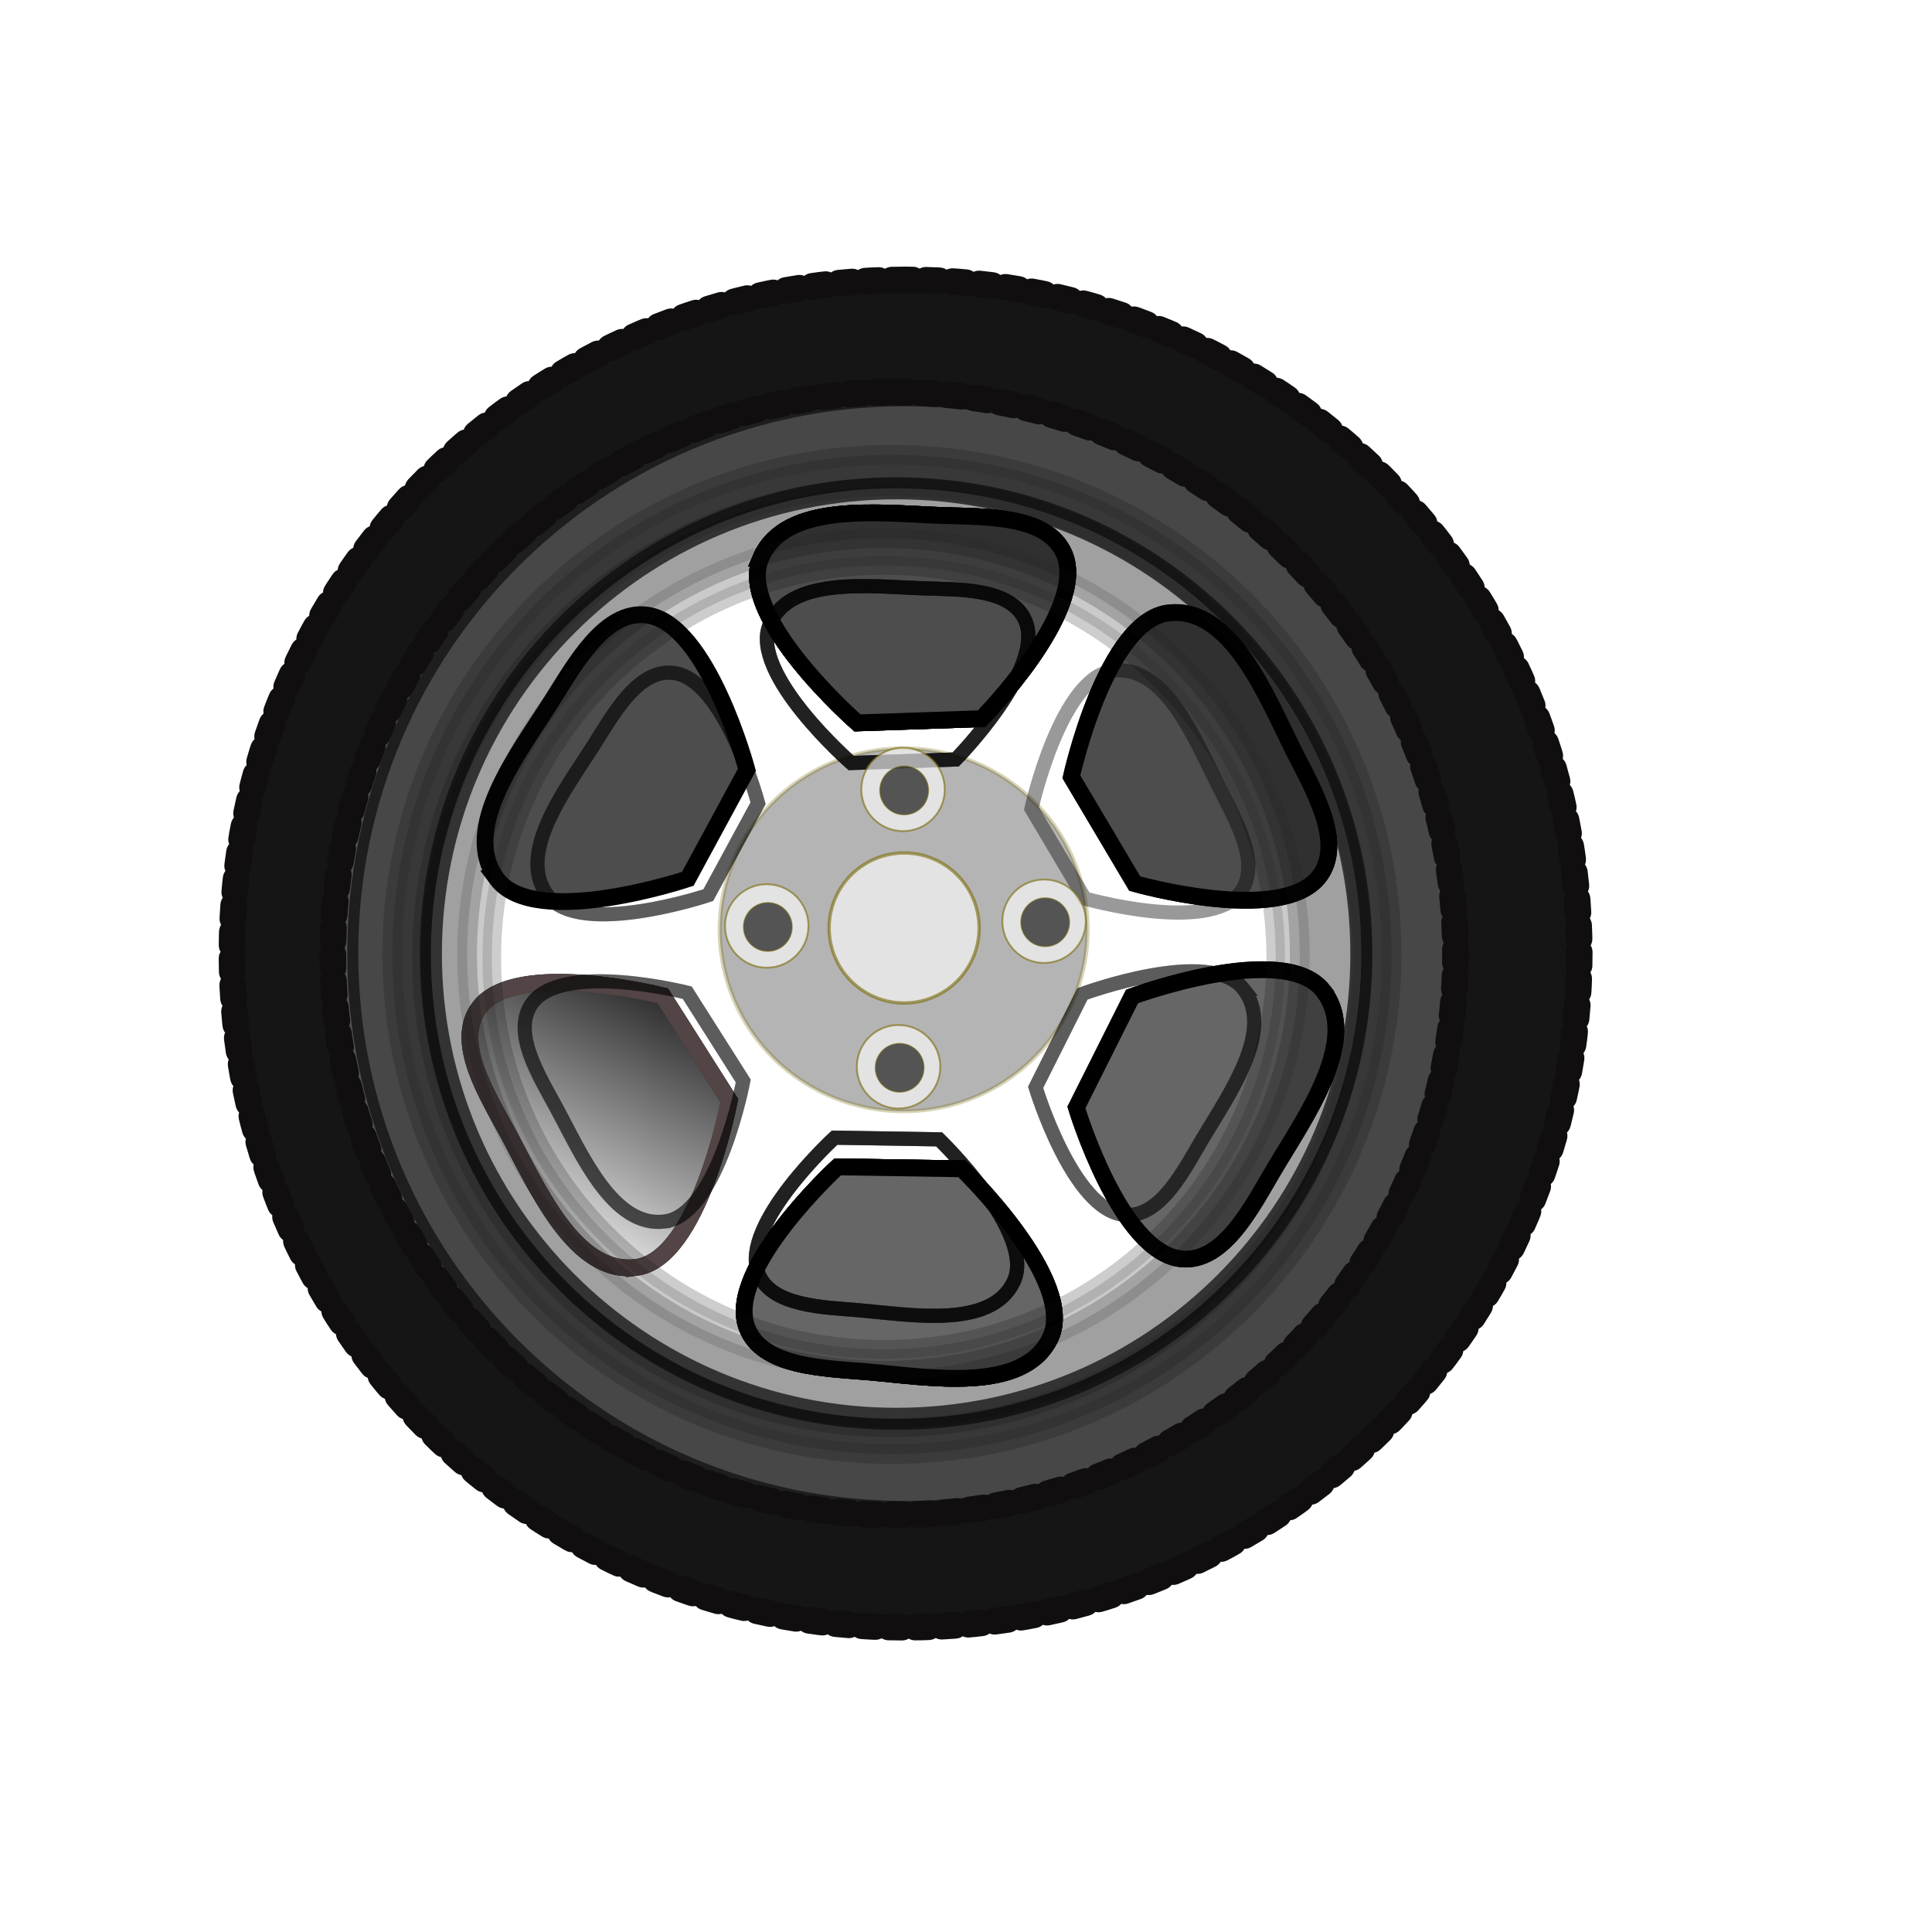
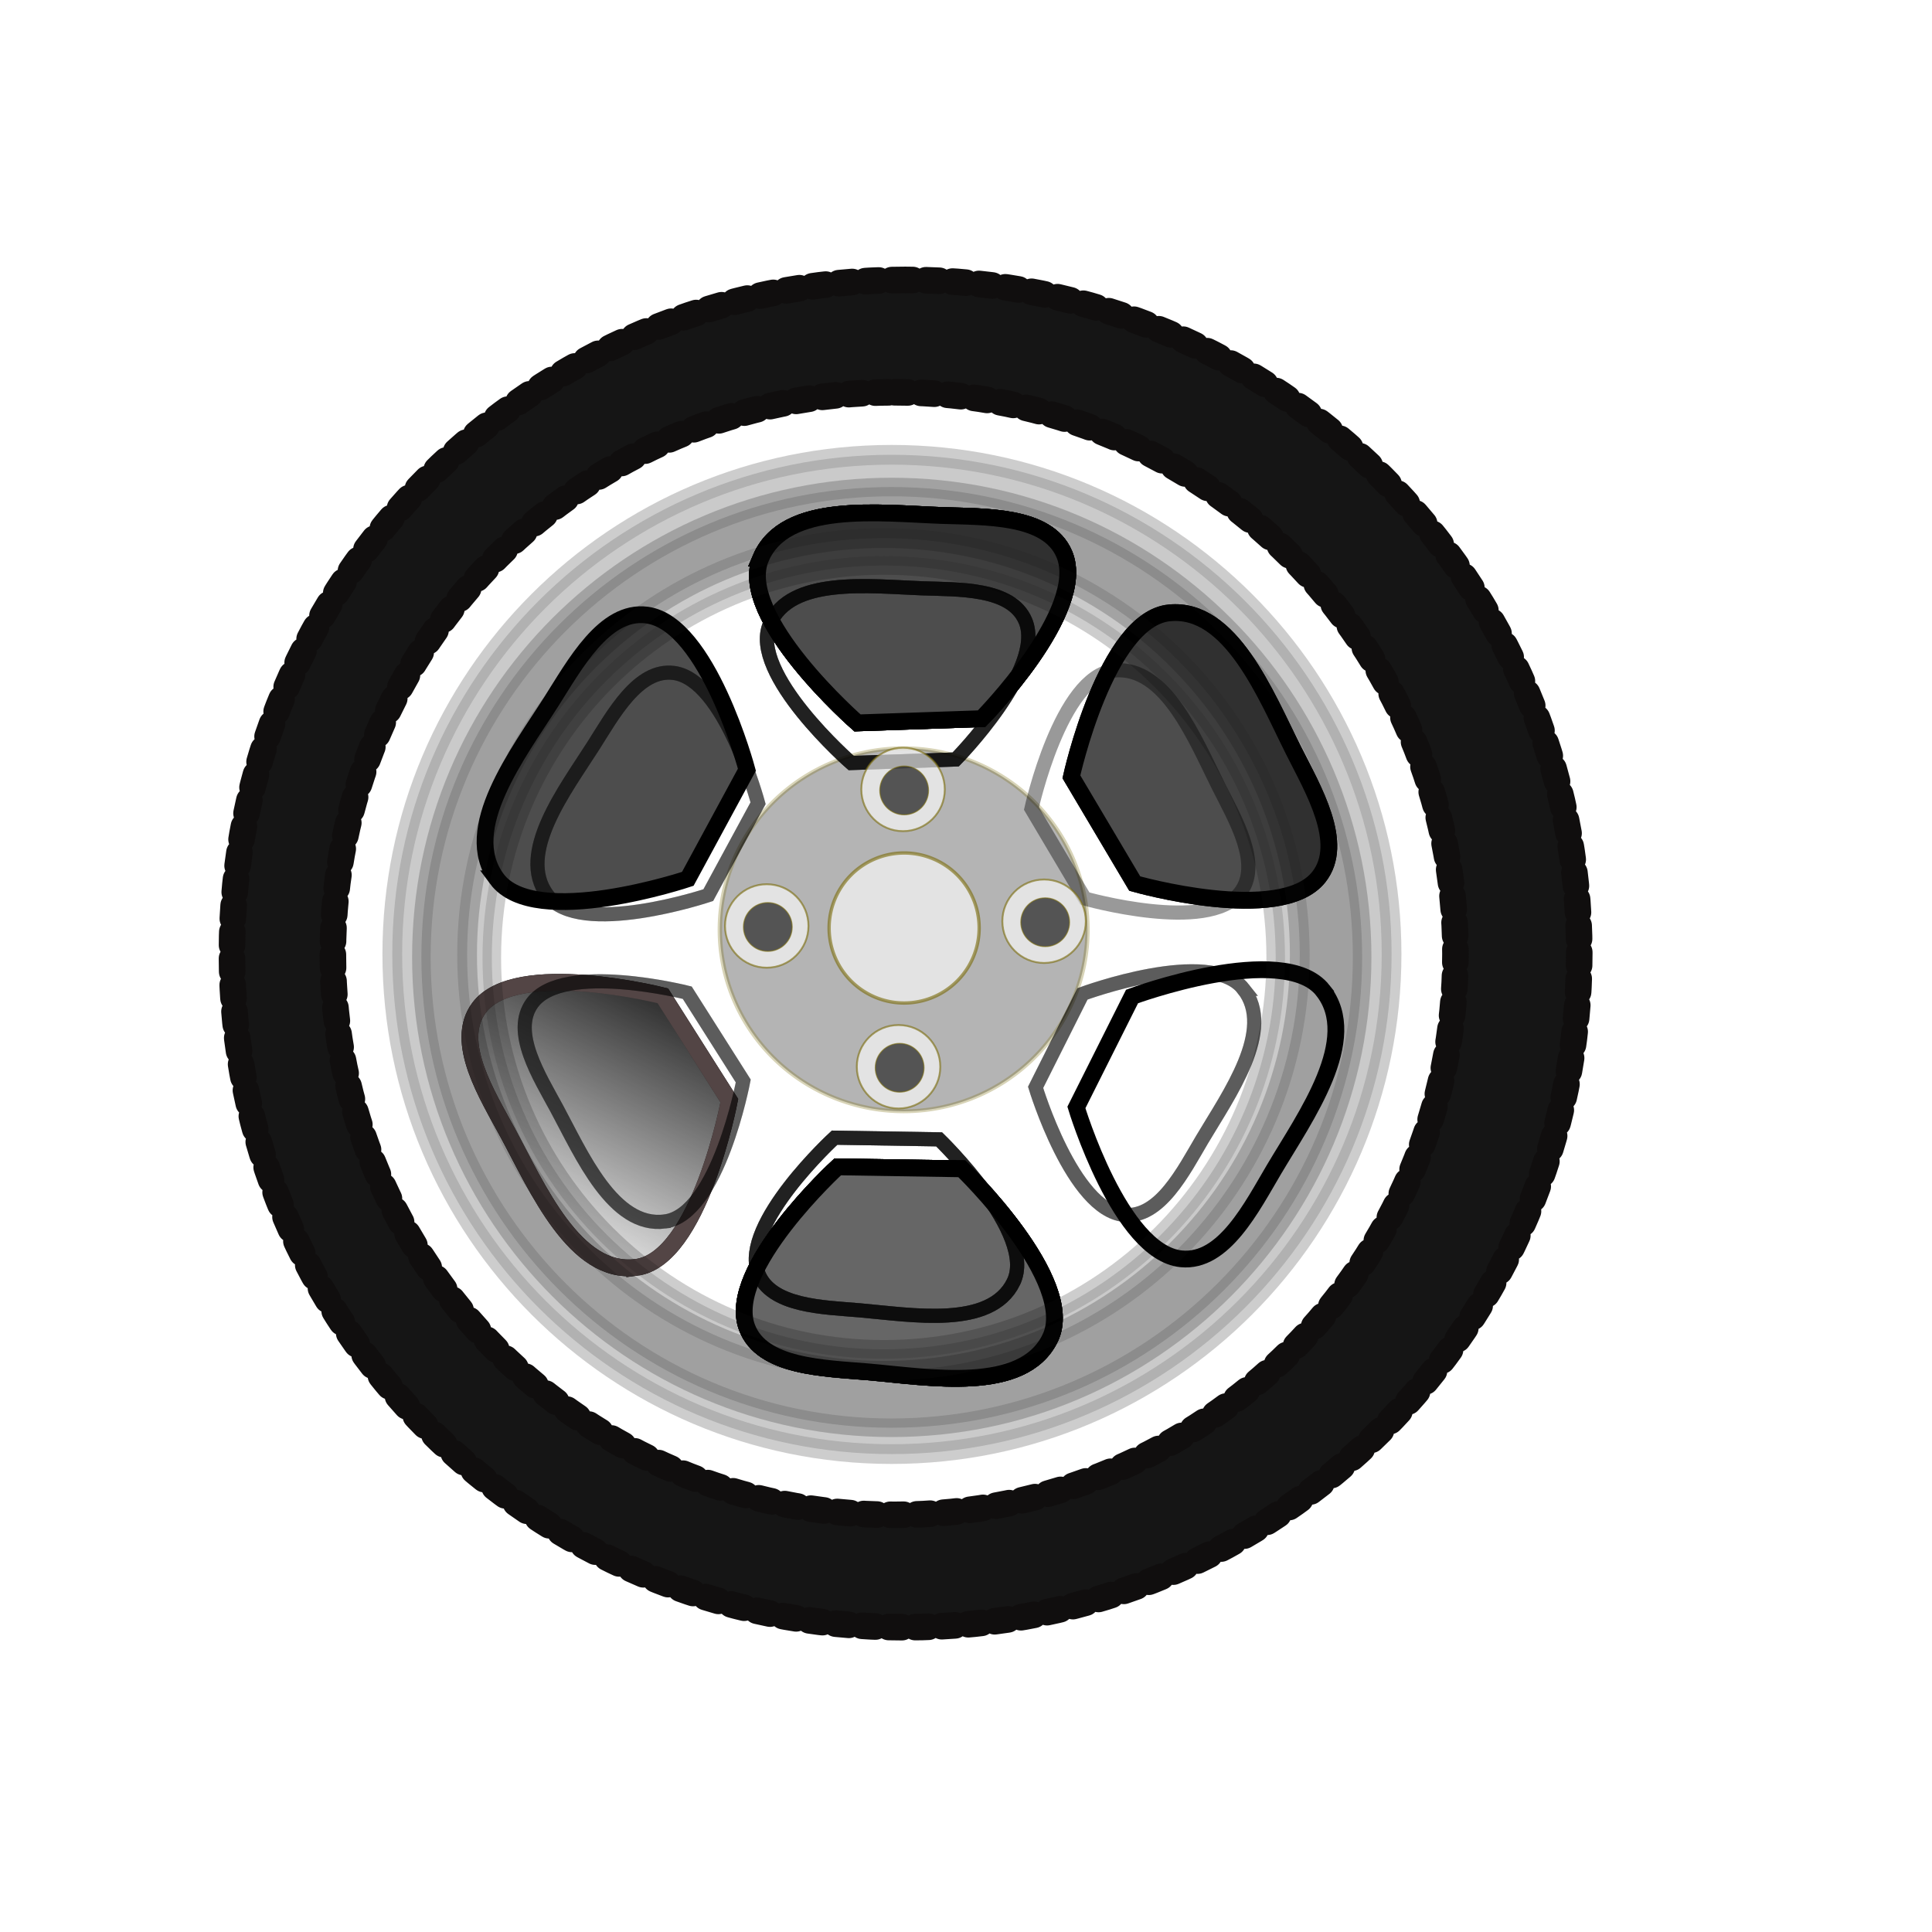
<svg xmlns="http://www.w3.org/2000/svg" version="1.1" viewBox="0 0 90 90">
  <defs>
    <filter id="a">
      <feGaussianBlur stdDeviation="1.714" />
    </filter>
    <linearGradient id="b" x1="37.068" x2="30.702" y1="1009.4" y2="1021.8" gradientTransform="matrix(.972 0 0 .972 -5.187 28.125)" gradientUnits="userSpaceOnUse">
      <stop stop-color="#333" offset="0" />
      <stop stop-color="#333" stop-opacity="0" offset="1" />
    </linearGradient>
  </defs>
  <g transform="translate(0 -962.36)">
-     <path d="m42.173 980.77c-14.364 0-25.997 11.633-25.997 25.997s11.633 26.025 25.997 26.025 26.025-11.66 26.025-26.025c0-14.364-11.66-25.997-26.025-25.997zm-0.414 4.337c11.97 0 21.659 9.717 21.659 21.687s-9.689 21.66-21.659 21.66-21.687-9.69-21.687-21.66 9.717-21.687 21.687-21.687z" fill-rule="evenodd" opacity=".721" stroke="#100e0e" stroke-linecap="round" stroke-linejoin="round" stroke-miterlimit="0" stroke-width="1.027" />
    <path d="m23.143 1003.3c-1.712-2.318 0.995-5.831 2.542-8.262 1.074-1.687 2.466-4.285 4.449-4.025 2.835 0.372 4.66 7.203 4.66 7.203l-2.754 5.084s-7.135 2.386-8.897 0z" fill="#4d4d4d" stroke="#000" stroke-width=".782px" />
    <path d="m35.442 988.36c1.133-2.649 5.533-2.092 8.413-1.987 1.998 0.073 4.944-0.041 5.723 1.801 1.113 2.634-3.855 7.664-3.855 7.664l-5.779 0.197s-5.668-4.948-4.501-7.675z" fill="none" stroke="#000" stroke-width=".782px" />
    <path d="m35.442 988.36c1.133-2.649 5.533-2.092 8.413-1.987 1.998 0.073 4.944-0.041 5.723 1.801 1.113 2.634-3.855 7.664-3.855 7.664l-5.779 0.197s-5.668-4.948-4.501-7.675z" fill="none" stroke="#000" stroke-width=".782px" />
    <path d="m61.627 1008.5c1.784 2.263-0.81 5.86-2.28 8.338-1.02 1.72-2.329 4.361-4.319 4.163-2.846-0.283-4.885-7.052-4.885-7.052l2.592-5.169s7.057-2.609 8.893-0.281z" fill="none" stroke="#000" stroke-width=".782px" />
    <path d="m54.476 990.91c2.868-0.28 4.495 3.846 5.787 6.421 0.897 1.787 2.413 4.315 1.172 5.884-1.774 2.243-8.574 0.305-8.574 0.305l-2.951-4.973s1.613-7.349 4.565-7.637z" fill="none" stroke="#000" stroke-width=".782px" />
    <path d="m48.918 1024.7c-1.264 2.589-5.631 1.813-8.502 1.564-1.992-0.173-4.94-0.206-5.625-2.085-0.98-2.687 4.234-7.462 4.234-7.462l5.781 0.092s5.413 5.225 4.112 7.89z" fill="none" stroke="#000" stroke-width=".782px" />
    <path d="m48.918 1024.7c-1.264 2.589-5.631 1.813-8.502 1.564-1.992-0.173-4.94-0.206-5.625-2.085-0.98-2.687 4.234-7.462 4.234-7.462l5.781 0.092s5.413 5.225 4.112 7.89z" fill="none" stroke="#000" stroke-width=".782px" />
    <path d="m29.638 1021.4c-2.858 0.365-4.607-3.711-5.975-6.247-0.949-1.76-2.54-4.242-1.346-5.846 1.707-2.294 8.561-0.558 8.561-0.558l3.097 4.883s-1.395 7.393-4.337 7.769z" fill="none" stroke="#000" stroke-width=".782px" />
    <path transform="matrix(1.02 0 0 .905 96.512 1001.3)" d="m-44.954 4.831a8.395 9.343 0 1 1-16.79 0 8.395 9.343 0 1 1 16.79 0z" fill-rule="evenodd" opacity=".295" stroke="#7b6d10" stroke-linecap="round" stroke-linejoin="round" stroke-width=".2" />
    <path d="m42.17 975.4c-17.329 0-31.364 14.034-31.364 31.364s14.034 31.397 31.364 31.397c17.329 0 31.397-14.068 31.397-31.397 0-17.33-14.068-31.364-31.397-31.364zm-0.5 5.233c14.441 0 26.131 11.723 26.131 26.164s-11.69 26.131-26.131 26.131-26.164-11.69-26.164-26.131 11.723-26.164 26.164-26.164z" fill="#151515" fill-rule="evenodd" stroke="#100e0e" stroke-dasharray="0.619, 0.619" stroke-linecap="round" stroke-linejoin="round" stroke-miterlimit="0" stroke-width="1.239" />
    <path d="m35.442 988.36c1.133-2.649 5.533-2.092 8.413-1.987 1.998 0.073 4.944-0.041 5.723 1.801 1.113 2.634-3.855 7.664-3.855 7.664l-5.779 0.197s-5.668-4.948-4.501-7.675z" fill="none" stroke="#000" stroke-width=".782px" />
    <path d="m35.442 988.36c1.133-2.649 5.533-2.092 8.413-1.987 1.998 0.073 4.944-0.041 5.723 1.801 1.113 2.634-3.855 7.664-3.855 7.664l-5.779 0.197s-5.668-4.948-4.501-7.675z" fill="#4d4d4d" stroke="#000" stroke-width=".782px" />
-     <path d="m61.627 1008.5c1.784 2.263-0.81 5.86-2.28 8.338-1.02 1.72-2.329 4.361-4.319 4.163-2.846-0.283-4.885-7.052-4.885-7.052l2.592-5.169s7.057-2.609 8.893-0.281z" fill="#666" stroke="#000" stroke-width=".782px" />
    <path d="m54.476 990.91c2.868-0.28 4.495 3.846 5.787 6.421 0.897 1.787 2.413 4.315 1.172 5.884-1.774 2.243-8.574 0.305-8.574 0.305l-2.951-4.973s1.613-7.349 4.565-7.637z" fill="#4d4d4d" stroke="#000" stroke-width=".782px" />
    <path d="m48.918 1024.7c-1.264 2.589-5.631 1.813-8.502 1.564-1.992-0.173-4.94-0.206-5.625-2.085-0.98-2.687 4.234-7.462 4.234-7.462l5.781 0.092s5.413 5.225 4.112 7.89z" fill="none" stroke="#000" stroke-width=".782px" />
    <path d="m48.918 1024.7c-1.264 2.589-5.631 1.813-8.502 1.564-1.992-0.173-4.94-0.206-5.625-2.085-0.98-2.687 4.234-7.462 4.234-7.462l5.781 0.092s5.413 5.225 4.112 7.89z" fill="#666" stroke="#000" stroke-width=".782px" />
    <path d="m29.638 1021.4c-2.858 0.365-4.607-3.711-5.975-6.247-0.949-1.76-2.54-4.242-1.346-5.846 1.707-2.294 8.561-0.558 8.561-0.558l3.097 4.883s-1.395 7.393-4.337 7.769z" fill="url(#b)" stroke="#534545" stroke-width=".782" />
    <path transform="matrix(.659 0 0 .659 77.431 371.05)" d="m-54.478 931.71c-18.362 0-33.233 14.871-33.233 33.233s14.871 33.268 33.233 33.268 33.268-14.906 33.268-33.268-14.906-33.233-33.268-33.233zm-0.53 5.545c15.302 0 27.688 12.422 27.688 27.724s-12.386 27.688-27.688 27.688-27.724-12.386-27.724-27.688 12.422-27.724 27.724-27.724z" fill-rule="evenodd" filter="url(#a)" opacity=".455" stroke="#100e0e" stroke-linecap="round" stroke-linejoin="round" stroke-miterlimit="0" stroke-width="1.312" />
    <path transform="matrix(.659 0 0 .659 77.431 371.05)" d="m-78.805 960.56c-2.188-2.963 1.272-7.454 3.25-10.561 1.373-2.156 3.152-5.478 5.687-5.145 3.624 0.476 5.958 9.207 5.958 9.207l-3.521 6.499s-9.121 3.05-11.374 0z" fill="none" filter="url(#a)" opacity=".632" stroke="#000" stroke-width="1px" />
    <path transform="matrix(.659 0 0 .659 77.431 371.05)" d="m-63.083 941.41c1.449-3.386 7.073-2.674 10.754-2.54 2.555 0.093 6.32-0.052 7.315 2.302 1.423 3.367-4.928 9.797-4.928 9.797l-7.387 0.251s-7.245-6.325-5.754-9.811z" fill="none" filter="url(#a)" opacity=".632" stroke="#000" stroke-width="1px" />
    <path transform="matrix(.659 0 0 .659 77.431 371.05)" d="m-63.083 941.41c1.449-3.386 7.073-2.674 10.754-2.54 2.555 0.093 6.32-0.052 7.315 2.302 1.423 3.367-4.928 9.797-4.928 9.797l-7.387 0.251s-7.245-6.325-5.754-9.811z" fill="none" filter="url(#a)" opacity=".632" stroke="#000" stroke-width="1px" />
    <path transform="matrix(.659 0 0 .659 77.431 371.05)" d="m-29.61 967.18c2.281 2.892-1.036 7.491-2.915 10.659-1.304 2.199-2.978 5.575-5.522 5.322-3.638-0.361-6.245-9.015-6.245-9.015l3.314-6.607s9.021-3.336 11.368-0.359z" fill="none" filter="url(#a)" opacity=".632" stroke="#000" stroke-width="1px" />
    <path transform="matrix(.659 0 0 .659 77.431 371.05)" d="m-38.75 944.68c3.666-0.358 5.746 4.916 7.398 8.208 1.147 2.285 3.085 5.516 1.499 7.521-2.268 2.867-10.96 0.39-10.96 0.39l-3.772-6.356s2.062-9.394 5.836-9.763z" fill="none" filter="url(#a)" opacity=".632" stroke="#000" stroke-width="1px" />
    <path transform="matrix(.659 0 0 .659 77.431 371.05)" d="m-45.855 987.91c-1.616 3.31-7.198 2.317-10.868 1.999-2.547-0.221-6.315-0.264-7.191-2.665-1.253-3.434 5.412-9.539 5.412-9.539l7.391 0.118s6.92 6.68 5.256 10.086z" fill="none" filter="url(#a)" opacity=".632" stroke="#000" stroke-width="1px" />
    <path transform="matrix(.659 0 0 .659 77.431 371.05)" d="m-45.855 987.91c-1.616 3.31-7.198 2.317-10.868 1.999-2.547-0.221-6.315-0.264-7.191-2.665-1.253-3.434 5.412-9.539 5.412-9.539l7.391 0.118s6.92 6.68 5.256 10.086z" fill="none" filter="url(#a)" opacity=".632" stroke="#000" stroke-width="1px" />
    <path transform="matrix(.659 0 0 .659 77.431 371.05)" d="m-70.502 983.63c-3.654 0.467-5.889-4.744-7.638-7.986-1.214-2.25-3.247-5.423-1.721-7.474 2.182-2.933 10.944-0.714 10.944-0.714l3.959 6.242s-1.783 9.451-5.544 9.931z" fill="none" filter="url(#a)" opacity=".632" stroke="#000" stroke-width="1px" />
    <path transform="matrix(.7 0 0 .7 82.705 338.93)" d="m-58.811 920.88c-18.362 0-33.233 14.871-33.233 33.233s14.871 33.268 33.233 33.268 33.268-14.906 33.268-33.268-14.906-33.233-33.268-33.233zm-0.53 5.545c15.302 0 27.688 12.422 27.688 27.724s-12.386 27.688-27.688 27.688-27.724-12.386-27.724-27.688 12.422-27.724 27.724-27.724z" fill-rule="evenodd" filter="url(#a)" opacity=".455" stroke="#100e0e" stroke-linecap="round" stroke-linejoin="round" stroke-miterlimit="0" stroke-width="1.312" />
    <path transform="matrix(.659 0 0 .659 77.431 371.05)" d="m-78.805 960.56c-2.188-2.963 1.272-7.454 3.25-10.561 1.373-2.156 3.152-5.478 5.687-5.145 3.624 0.476 5.958 9.207 5.958 9.207l-3.521 6.499s-9.121 3.05-11.374 0z" fill="none" filter="url(#a)" opacity=".632" stroke="#000" stroke-width="1px" />
    <path transform="matrix(.659 0 0 .659 77.431 371.05)" d="m-63.083 941.41c1.449-3.386 7.073-2.674 10.754-2.54 2.555 0.093 6.32-0.052 7.315 2.302 1.423 3.367-4.928 9.797-4.928 9.797l-7.387 0.251s-7.245-6.325-5.754-9.811z" fill="none" filter="url(#a)" opacity=".632" stroke="#000" stroke-width="1px" />
    <path transform="matrix(.659 0 0 .659 77.431 371.05)" d="m-63.083 941.41c1.449-3.386 7.073-2.674 10.754-2.54 2.555 0.093 6.32-0.052 7.315 2.302 1.423 3.367-4.928 9.797-4.928 9.797l-7.387 0.251s-7.245-6.325-5.754-9.811z" fill="none" filter="url(#a)" opacity=".632" stroke="#000" stroke-width="1px" />
    <path transform="matrix(.659 0 0 .659 77.431 371.05)" d="m-29.61 967.18c2.281 2.892-1.036 7.491-2.915 10.659-1.304 2.199-2.978 5.575-5.522 5.322-3.638-0.361-6.245-9.015-6.245-9.015l3.314-6.607s9.021-3.336 11.368-0.359z" fill="none" filter="url(#a)" opacity=".632" stroke="#000" stroke-width="1px" />
    <path transform="matrix(.659 0 0 .659 77.431 371.05)" d="m-38.75 944.68c3.666-0.358 5.746 4.916 7.398 8.208 1.147 2.285 3.085 5.516 1.499 7.521-2.268 2.867-10.96 0.39-10.96 0.39l-3.772-6.356s2.062-9.394 5.836-9.763z" fill="none" filter="url(#a)" opacity=".632" stroke-width="0" />
    <path transform="matrix(.659 0 0 .659 77.431 371.05)" d="m-45.855 987.91c-1.616 3.31-7.198 2.317-10.868 1.999-2.547-0.221-6.315-0.264-7.191-2.665-1.253-3.434 5.412-9.539 5.412-9.539l7.391 0.118s6.92 6.68 5.256 10.086z" fill="none" filter="url(#a)" opacity=".632" stroke="#000" stroke-width="1px" />
    <path transform="matrix(.659 0 0 .659 77.431 371.05)" d="m-45.855 987.91c-1.616 3.31-7.198 2.317-10.868 1.999-2.547-0.221-6.315-0.264-7.191-2.665-1.253-3.434 5.412-9.539 5.412-9.539l7.391 0.118s6.92 6.68 5.256 10.086z" fill="none" filter="url(#a)" opacity=".632" stroke="#000" stroke-width="1px" />
    <path transform="matrix(.659 0 0 .659 77.431 371.05)" d="m-70.502 983.63c-3.654 0.467-5.889-4.744-7.638-7.986-1.214-2.25-3.247-5.423-1.721-7.474 2.182-2.933 10.944-0.714 10.944-0.714l3.959 6.242s-1.783 9.451-5.544 9.931z" fill="none" filter="url(#a)" opacity=".632" stroke="#000" stroke-width="1px" />
    <path transform="matrix(.782 0 0 .782 87.755 1012.4)" d="m-53.891-8.709a4.468 4.468 0 1 1-8.937 0 4.468 4.468 0 1 1 8.937 0z" fill="#fff" fill-rule="evenodd" opacity=".632" stroke="#7b6d10" stroke-linecap="round" stroke-linejoin="round" stroke-width=".2" />
    <g transform="matrix(1.276 0 0 1.276 105.51 -278.18)" fill-rule="evenodd" stroke="#7b6d10" stroke-linecap="round" stroke-linejoin="round" stroke-width=".2">
      <path transform="matrix(.341 0 0 .341 -29.819 1004)" d="m-53.891-8.709c0 2.468-2.001 4.468-4.468 4.468s-4.468-2.001-4.468-4.468 2.001-4.468 4.468-4.468 4.468 2.001 4.468 4.468z" fill="#fff" opacity=".632" />
      <path transform="matrix(.199 0 0 .199 -38.066 1002.8)" d="m-53.891-8.709c0 2.468-2.001 4.468-4.468 4.468s-4.468-2.001-4.468-4.468 2.001-4.468 4.468-4.468 4.468 2.001 4.468 4.468z" opacity=".632" />
    </g>
    <g transform="matrix(1.276 0 0 1.276 112.08 -272.04)" fill-rule="evenodd" stroke="#7b6d10" stroke-linecap="round" stroke-linejoin="round" stroke-width=".2">
      <path transform="matrix(.341 0 0 .341 -29.819 1004)" d="m-53.891-8.709c0 2.468-2.001 4.468-4.468 4.468s-4.468-2.001-4.468-4.468 2.001-4.468 4.468-4.468 4.468 2.001 4.468 4.468z" fill="#fff" opacity=".632" />
      <path transform="matrix(.199 0 0 .199 -38.066 1002.8)" d="m-53.891-8.709c0 2.468-2.001 4.468-4.468 4.468s-4.468-2.001-4.468-4.468 2.001-4.468 4.468-4.468 4.468 2.001 4.468 4.468z" opacity=".632" />
    </g>
    <g transform="matrix(1.276 0 0 1.276 105.3 -265.26)" fill-rule="evenodd" stroke="#7b6d10" stroke-linecap="round" stroke-linejoin="round" stroke-width=".2">
      <path transform="matrix(.341 0 0 .341 -29.819 1004)" d="m-53.891-8.709c0 2.468-2.001 4.468-4.468 4.468s-4.468-2.001-4.468-4.468 2.001-4.468 4.468-4.468 4.468 2.001 4.468 4.468z" fill="#fff" opacity=".632" />
      <path transform="matrix(.199 0 0 .199 -38.066 1002.8)" d="m-53.891-8.709c0 2.468-2.001 4.468-4.468 4.468s-4.468-2.001-4.468-4.468 2.001-4.468 4.468-4.468 4.468 2.001 4.468 4.468z" opacity=".632" />
    </g>
    <g transform="matrix(1.276 0 0 1.276 99.159 -271.82)" fill-rule="evenodd" stroke="#7b6d10" stroke-linecap="round" stroke-linejoin="round" stroke-width=".2">
      <path transform="matrix(.341 0 0 .341 -29.819 1004)" d="m-53.891-8.709c0 2.468-2.001 4.468-4.468 4.468s-4.468-2.001-4.468-4.468 2.001-4.468 4.468-4.468 4.468 2.001 4.468 4.468z" fill="#fff" opacity=".632" />
      <path transform="matrix(.199 0 0 .199 -38.066 1002.8)" d="m-53.891-8.709c0 2.468-2.001 4.468-4.468 4.468s-4.468-2.001-4.468-4.468 2.001-4.468 4.468-4.468 4.468 2.001 4.468 4.468z" opacity=".632" />
    </g>
  </g>
</svg>